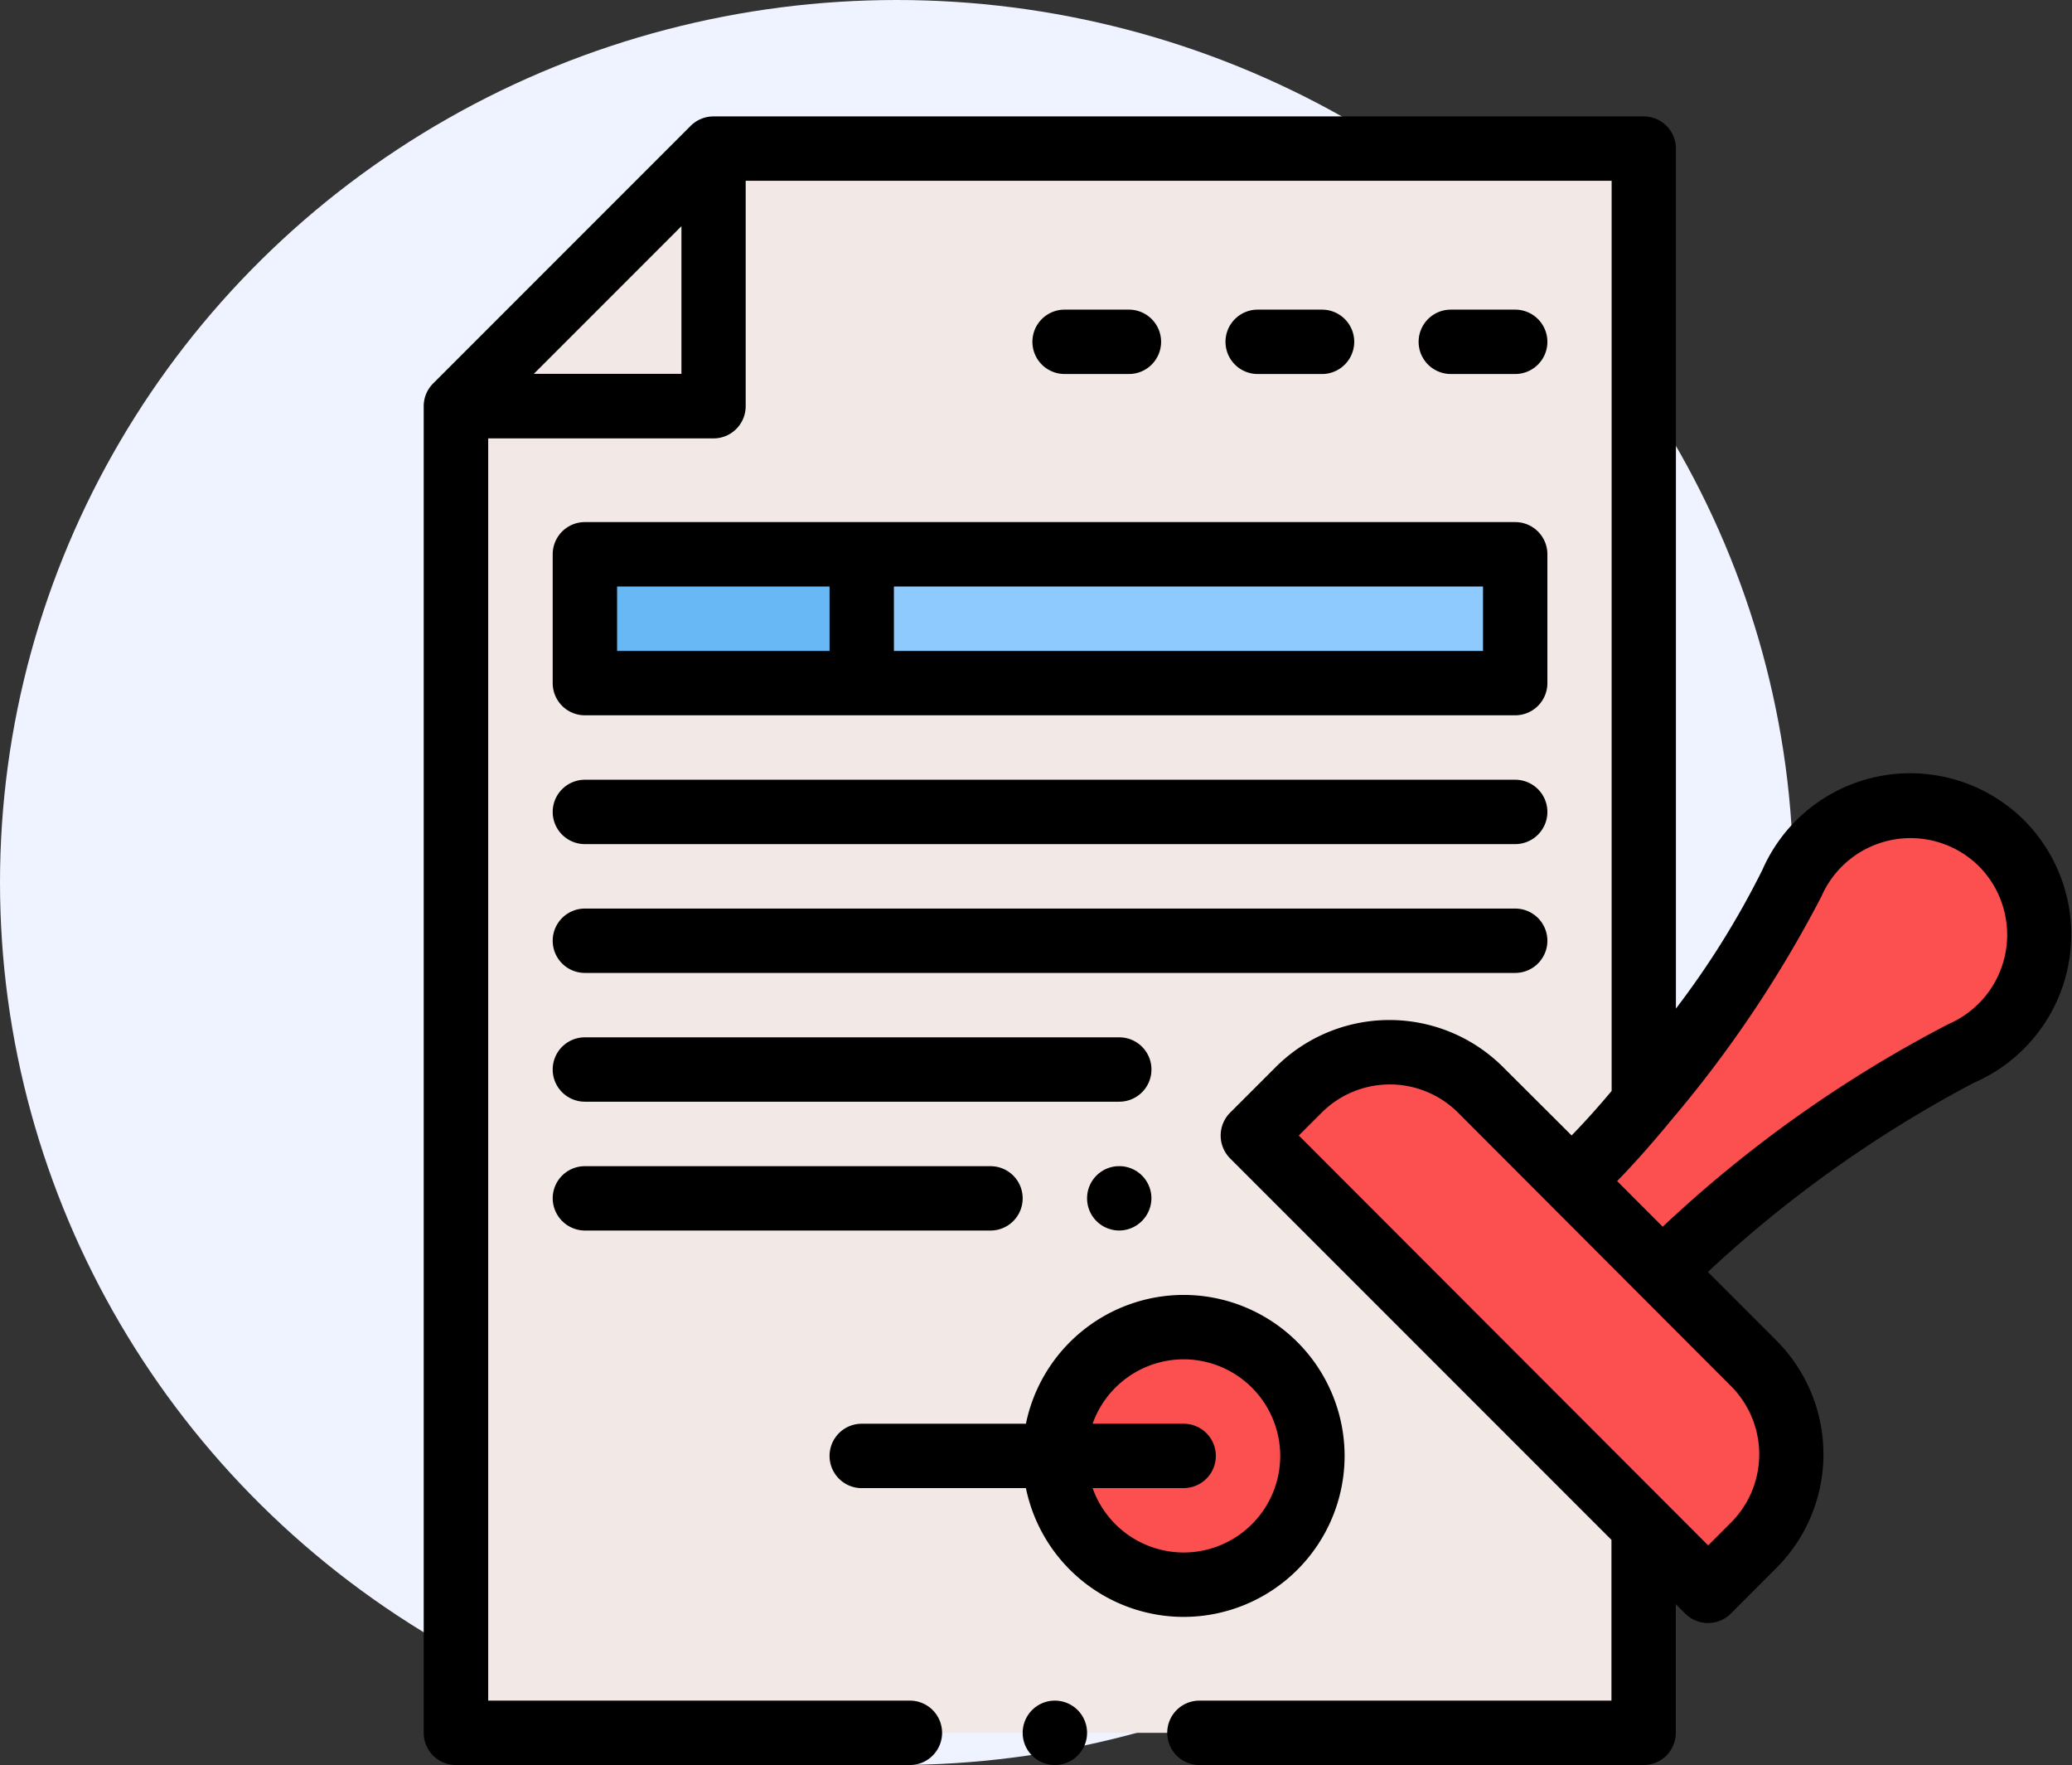
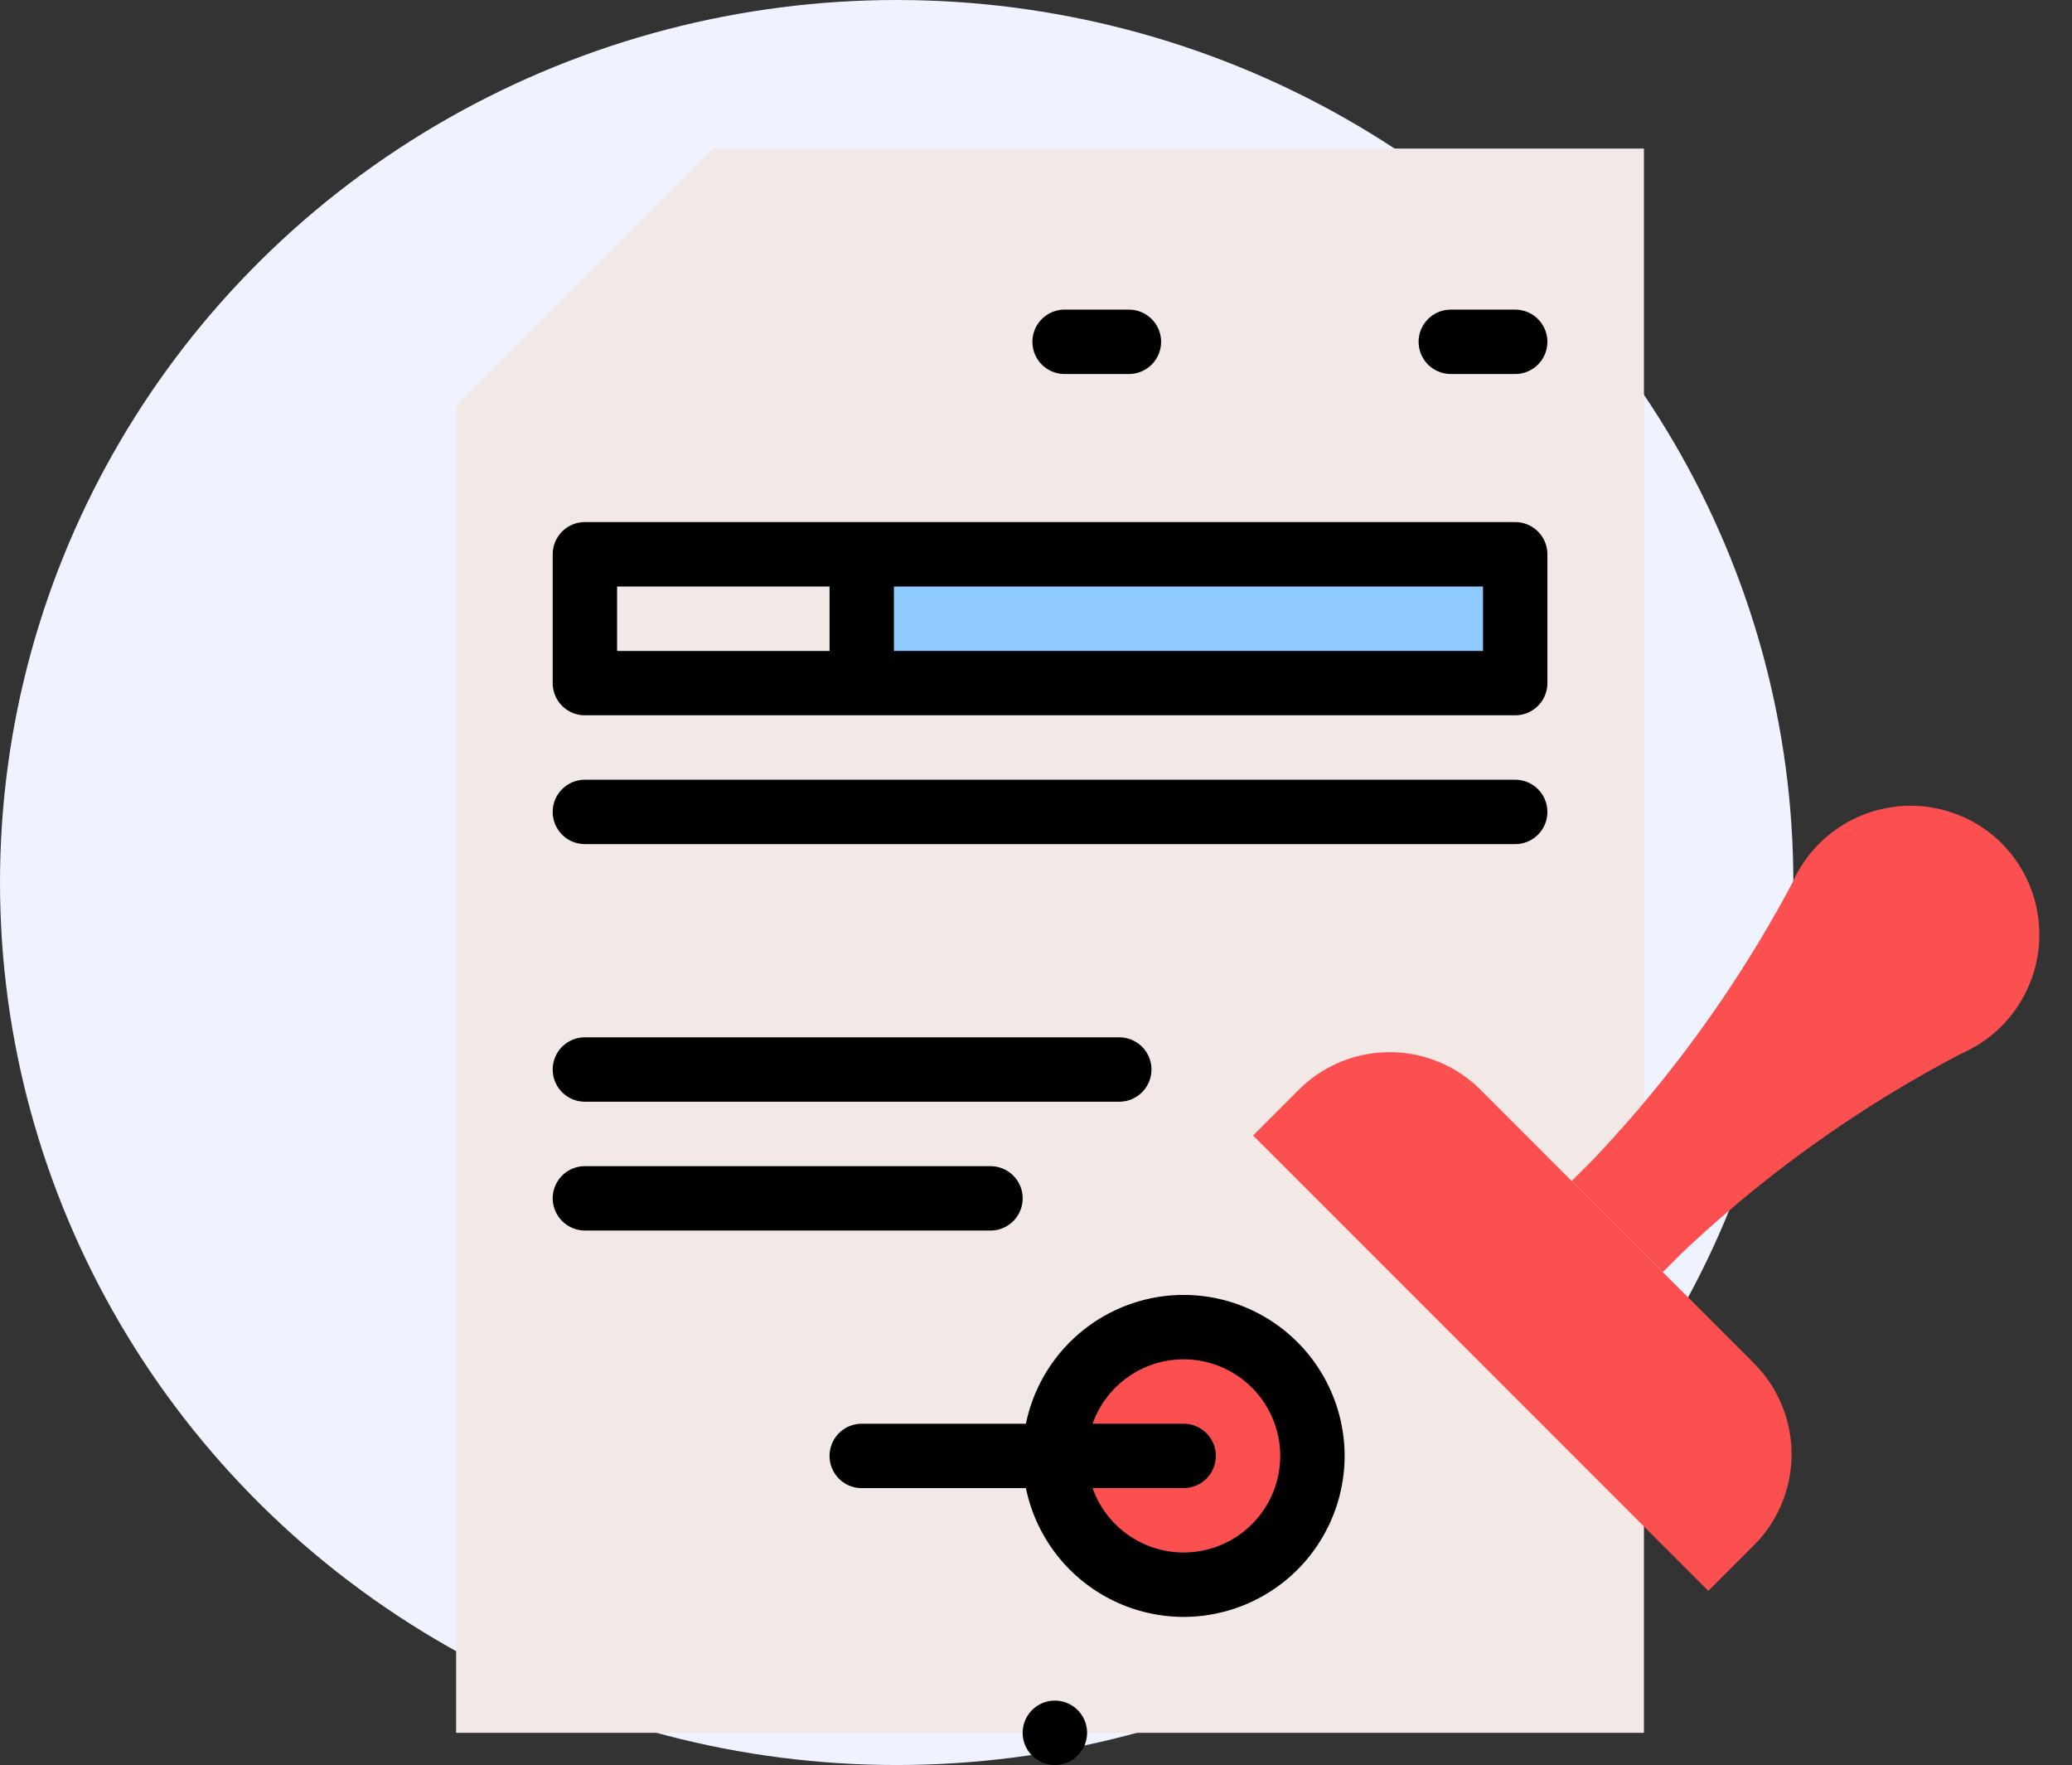
<svg xmlns="http://www.w3.org/2000/svg" width="57.538" height="49" viewBox="0 0 57.538 49">
  <rect x="0" y="0" width="57.538" height="49" fill="#333333" stroke="none" />
  <defs>
    <style>.a{fill:#eff2ff;}.b{fill:#f2e9e7;}.c{fill:#fc4f4f;}.d{fill:#8fcaff;}.e{fill:#67b8f4;}</style>
  </defs>
  <g transform="translate(-116 -1615)">
    <ellipse class="a" cx="24.9" cy="24.5" rx="24.9" ry="24.5" transform="translate(116 1615)" />
    <g transform="translate(301.767 1408.079)">
      <g transform="translate(-173.101 211.046)">
        <path class="b" d="M-165.464,211.532l-7.151,7.151v36.83h32.985V211.532Z" transform="translate(172.615 -211.532)" />
        <path class="c" d="M-112.854,240.73a3.6,3.6,0,0,1-1.121,5.832,34.533,34.533,0,0,0-7.777,5.552l-.517.516h0l-2.529-2.53.522-.52a35.085,35.085,0,0,0,5.6-7.747A3.591,3.591,0,0,1-112.854,240.73Z" transform="translate(155.778 -221.439)" />
        <path class="c" d="M-124.55,258.885a3.576,3.576,0,0,1,0,5.057l-1.264,1.264-12.641-12.642,1.264-1.265a3.574,3.574,0,0,1,5.056,0Z" transform="translate(160.587 -225.166)" />
        <path class="d" d="M-155.23,228.916h18.146v3.576H-155.23Z" transform="translate(166.494 -217.653)" />
        <path class="c" d="M-143.376,262.029a3.576,3.576,0,0,1,3.575,3.577,3.575,3.575,0,0,1-3.575,3.575,3.576,3.576,0,0,1-3.576-3.575A3.576,3.576,0,0,1-143.376,262.029Z" transform="translate(163.579 -229.312)" />
-         <path class="e" d="M-167.1,228.916h7.688v3.576H-167.1Z" transform="translate(170.672 -217.653)" />
      </g>
      <g transform="translate(-173.995 210.153)">
-         <path d="M-144.679,255.132a.893.893,0,0,1,.894.893.9.9,0,0,1-.894.894.894.894,0,0,1-.893-.894A.893.893,0,0,1-144.679,255.132Z" transform="translate(163.987 -225.99)" />
+         <path d="M-144.679,255.132A.893.893,0,0,1-144.679,255.132Z" transform="translate(163.987 -225.99)" />
        <path d="M-168.476,228.43v3.576a.894.894,0,0,0,.894.894h25.834a.894.894,0,0,0,.894-.894V228.43a.894.894,0,0,0-.894-.894h-25.834A.894.894,0,0,0-168.476,228.43Zm9.475.895h16.359v1.788H-159Zm-7.687,0h5.9v1.788h-5.9Z" transform="translate(172.052 -216.274)" />
        <path d="M-167.582,240.363h25.834a.894.894,0,0,0,.894-.894.894.894,0,0,0-.894-.893h-25.834a.894.894,0,0,0-.894.893A.894.894,0,0,0-167.582,240.363Z" transform="translate(172.052 -220.161)" />
-         <path d="M-167.582,245.882h25.834a.894.894,0,0,0,.894-.894.894.894,0,0,0-.894-.893h-25.834a.894.894,0,0,0-.894.893A.894.894,0,0,0-167.582,245.882Z" transform="translate(172.052 -222.104)" />
        <path d="M-167.582,251.4h14.839a.894.894,0,0,0,.894-.894.893.893,0,0,0-.894-.893h-14.839a.893.893,0,0,0-.894.893A.894.894,0,0,0-167.582,251.4Z" transform="translate(172.052 -224.047)" />
        <path d="M-167.582,256.92h11.264a.894.894,0,0,0,.893-.894.893.893,0,0,0-.893-.893h-11.264a.893.893,0,0,0-.894.893A.9.9,0,0,0-167.582,256.92Z" transform="translate(172.052 -225.99)" />
        <path d="M-155.716,266.014h4.559a4.477,4.477,0,0,0,4.38,3.575,4.474,4.474,0,0,0,4.47-4.469,4.475,4.475,0,0,0-4.47-4.47,4.477,4.477,0,0,0-4.38,3.576h-4.559a.894.894,0,0,0-.894.895A.894.894,0,0,0-155.716,266.014Zm8.939-1.788h-2.528a2.686,2.686,0,0,1,2.528-1.788,2.685,2.685,0,0,1,2.682,2.682,2.684,2.684,0,0,1-2.682,2.681,2.686,2.686,0,0,1-2.528-1.788h2.528a.894.894,0,0,0,.894-.893A.894.894,0,0,0-146.777,264.226Z" transform="translate(167.874 -227.933)" />
        <path d="M-128.679,220.219a.894.894,0,0,0,.894-.894.894.894,0,0,0-.894-.893h-1.788a.894.894,0,0,0-.894.893.894.894,0,0,0,.894.894Z" transform="translate(158.983 -213.068)" />
-         <path d="M-136.958,220.219a.894.894,0,0,0,.894-.894.894.894,0,0,0-.894-.893h-1.788a.894.894,0,0,0-.893.893.894.894,0,0,0,.893.894Z" transform="translate(161.898 -213.068)" />
        <path d="M-145.235,220.219a.894.894,0,0,0,.893-.894.894.894,0,0,0-.893-.893h-1.788a.894.894,0,0,0-.893.893.894.894,0,0,0,.893.894Z" transform="translate(164.813 -213.068)" />
        <path d="M-147.438,278.035a.894.894,0,0,1,.894.894.894.894,0,0,1-.894.894.894.894,0,0,1-.894-.894A.894.894,0,0,1-147.438,278.035Z" transform="translate(164.959 -234.055)" />
-         <path d="M-173.1,255.921h12.6a.894.894,0,0,0,.894-.894.894.894,0,0,0-.894-.894h-11.71V219.092h6.257a.894.894,0,0,0,.893-.895v-6.257h24.047v25.267c-.4.479-.784.9-1.111,1.236l-1.9-1.894a4.466,4.466,0,0,0-6.321,0l-1.265,1.264a.9.9,0,0,0,0,1.265l10.592,10.592v4.463h-11.442a.894.894,0,0,0-.894.894.894.894,0,0,0,.894.894h12.336a.894.894,0,0,0,.893-.894v-3.571l.262.263a.9.9,0,0,0,1.265,0l1.263-1.265a4.468,4.468,0,0,0,0-6.321l-1.9-1.9a34.151,34.151,0,0,1,7.386-5.251,4.49,4.49,0,0,0,1.4-7.285,4.483,4.483,0,0,0-7.273,1.375,23.905,23.905,0,0,1-2.4,3.85V211.046a.894.894,0,0,0-.894-.893h-25.834a.9.9,0,0,0-.632.262l-7.151,7.151a.894.894,0,0,0-.262.631v36.83a.894.894,0,0,0,.894.894ZM-137.7,245.4a2.681,2.681,0,0,1,0,3.792l-.632.632L-149.7,238.445l.632-.632a2.68,2.68,0,0,1,3.793,0Zm-1.719-7.31a33.253,33.253,0,0,0,4.233-6.285,2.7,2.7,0,0,1,4.373-.835,2.7,2.7,0,0,1-.846,4.381,35.222,35.222,0,0,0-7.936,5.626l-1.266-1.267C-140.434,239.275-139.938,238.719-139.415,238.088ZM-166.844,213.2v4.1h-4.1Z" transform="translate(173.995 -210.153)" />
      </g>
    </g>
  </g>
</svg>